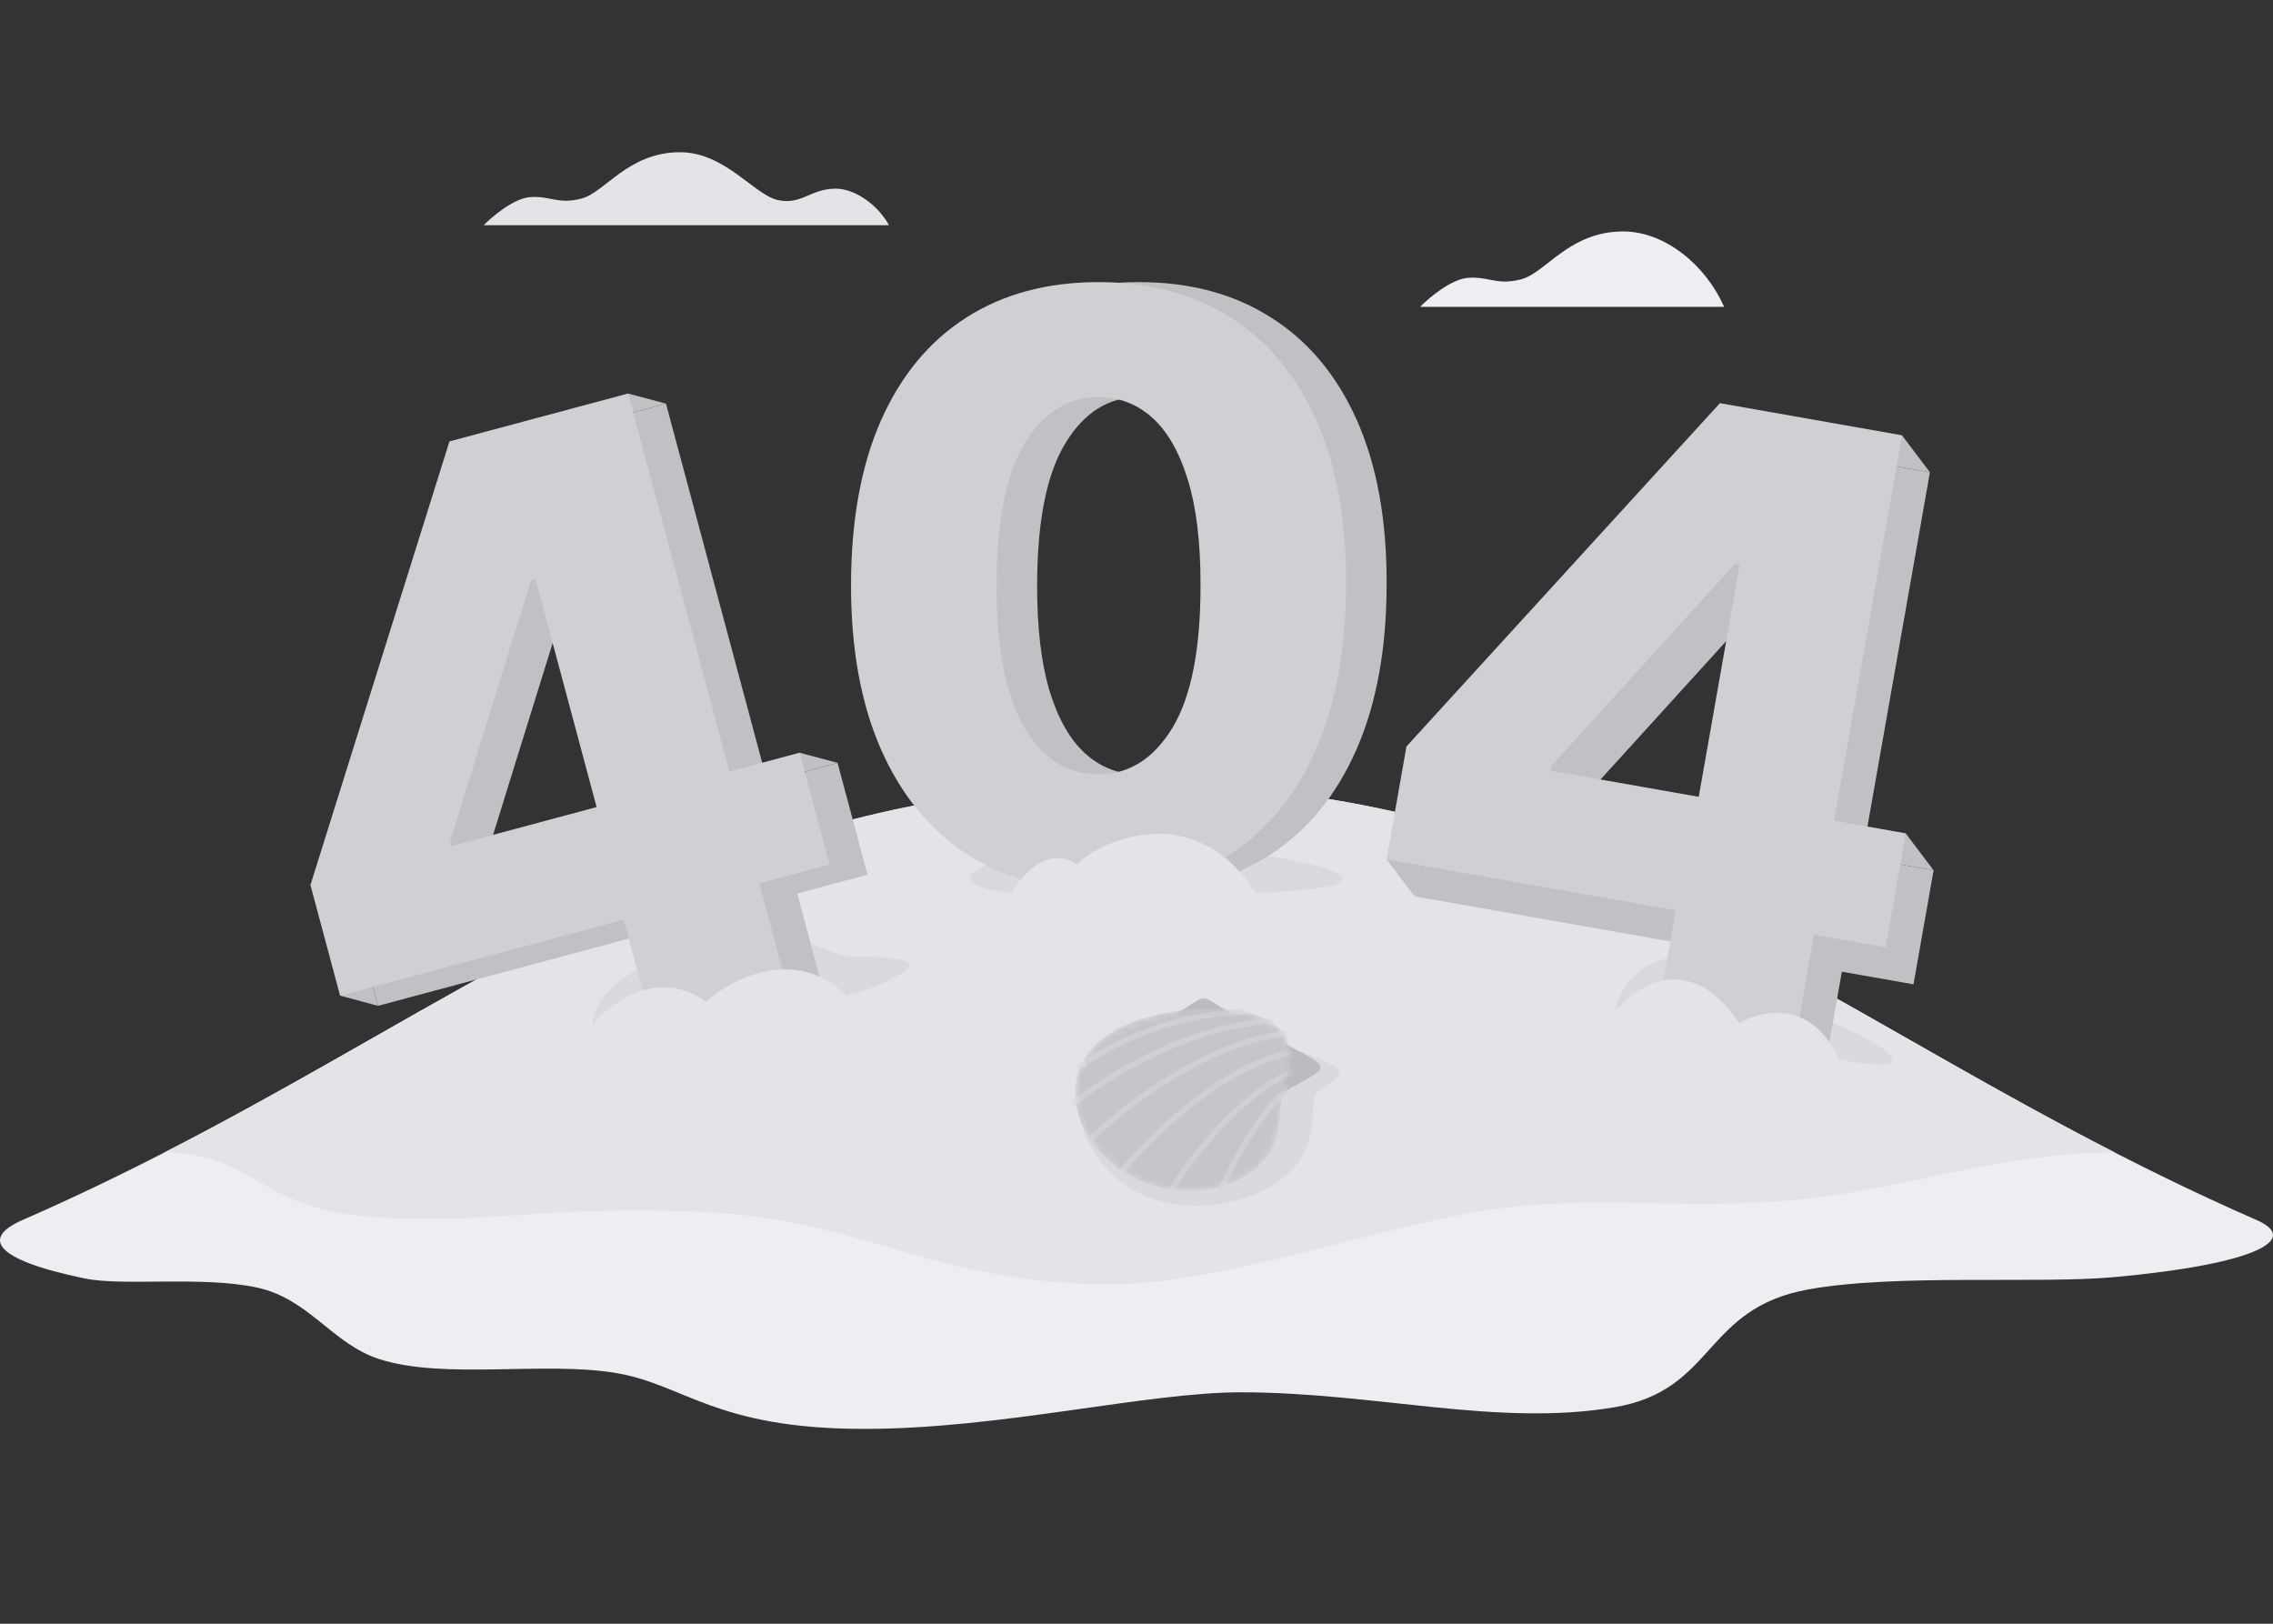
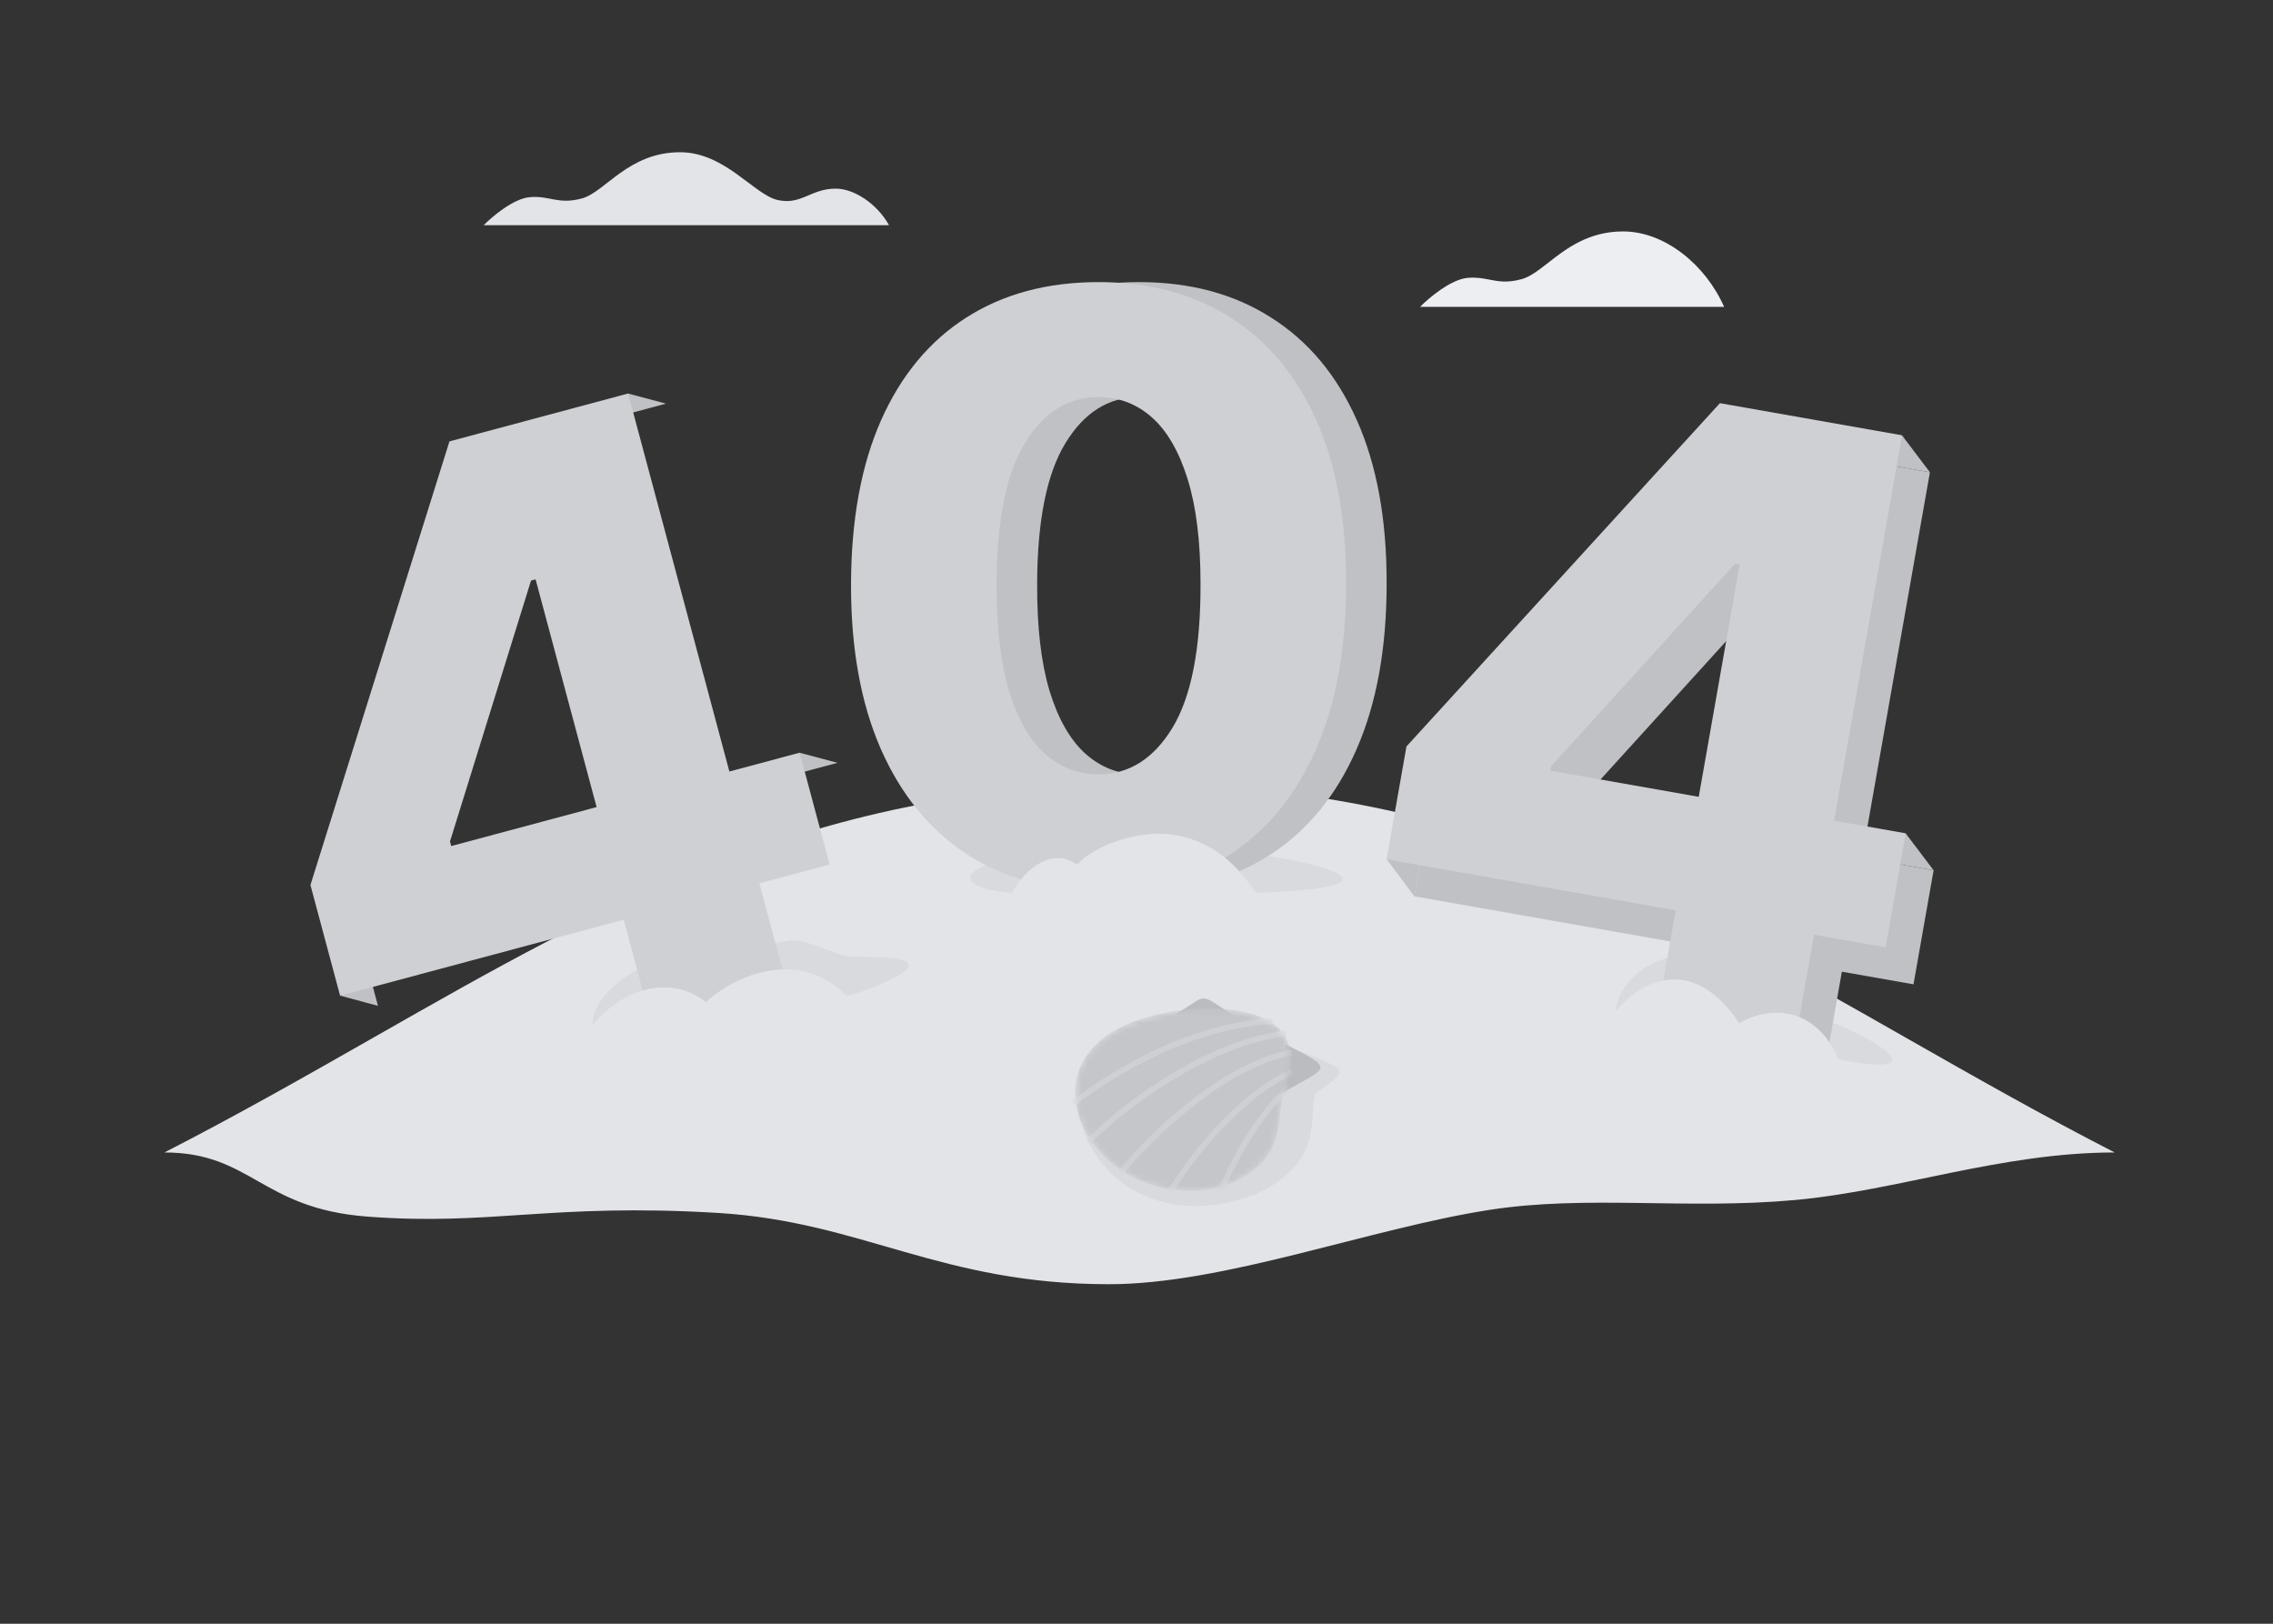
<svg xmlns="http://www.w3.org/2000/svg" width="350" height="250" viewBox="0 0 350 250" fill="none">
  <rect x="0" y="0" width="350" height="250" fill="#333333" stroke="none" />
  <path d="M81.587 30.354C79.086 30.562 75.805 33.322 74.477 34.675H136.892C135.007 31.29 131.454 29.044 128.689 29.044C124.815 29.044 123.42 31.604 119.772 30.801C116.123 29.997 111.644 23.439 104.718 23.439C96.742 23.439 93.183 29.583 89.607 30.55C85.914 31.549 84.714 30.093 81.587 30.354Z" fill="#E2E4E8" />
  <path fill-rule="evenodd" clip-rule="evenodd" d="M226.017 42.778C223.432 42.993 220.041 45.845 218.668 47.244H265.48C262.63 40.774 256.351 35.632 249.922 35.632C244.573 35.632 241.147 38.305 238.39 40.456C236.898 41.62 235.602 42.63 234.305 42.981C232.075 43.585 230.724 43.322 229.342 43.052C228.359 42.861 227.36 42.666 226.017 42.778Z" fill="#ECEEF2" />
-   <path d="M56.874 160.111C40.56 169.403 23.405 179.134 3.465 187.841C-2.776 190.567 -1.156 193.893 13.021 196.834C19.021 198.079 31.113 196.414 39.582 198.241C47.604 199.973 51.161 206.919 58.39 209.25C68.419 212.484 83.833 209.526 94.928 211.409C105.356 213.178 110.195 219.967 132.84 220C153.966 220.046 176.389 214.368 191.073 214.368C211.814 214.368 230.55 219.723 248.594 216.67C264.214 214.028 262.18 201.457 278.461 198.525C292.079 196.072 313.787 197.715 325.623 196.627C347.359 194.629 354.309 190.826 347.473 187.841C327.533 179.134 310.378 169.403 294.065 160.111L293.314 159.683C257.132 139.074 224.952 120.744 175.469 120.744C125.986 120.744 93.806 139.074 57.624 159.683L56.874 160.111Z" fill="#ECEEF2" />
  <path d="M57.625 159.683L56.874 160.111C46.826 165.835 36.458 171.725 25.316 177.44C38.691 177.44 40.169 186.053 56.475 187.307C75.669 188.782 84.817 185.199 110.533 186.749C132.841 188.093 144.734 197.725 170.789 197.725C188.498 197.725 210.888 189.146 229.343 186.281C244.387 183.945 259.62 186.281 276.367 184.765C292.312 183.322 308.177 177.44 325.623 177.44C314.482 171.725 304.114 165.835 294.065 160.111L293.315 159.683C257.133 139.074 224.953 120.744 175.47 120.744C125.987 120.744 93.807 139.074 57.625 159.683Z" fill="#E2E4E8" />
  <path d="M158.136 131.553C145.321 133.996 148.317 136.926 156.008 137.51H191.857C218.227 136.827 203.593 132.723 193.133 131.553C186.431 130.773 169.983 129.294 158.136 131.553Z" fill="#D8DADE" />
  <path d="M259.059 147.139C252.155 147.59 248.863 153.004 248.828 155.453C253.447 156.853 267.118 159.831 281.903 162.867C299.675 166.516 288.166 159.57 281.903 157.366L259.059 147.139Z" fill="#D8DADE" />
  <path d="M103.152 147.677C100.081 147.677 91.234 152.026 91.234 158.03C91.234 158.03 122.902 156.915 134.953 151.806C144.14 147.912 139.355 147.308 131.267 147.31C128.745 147.311 124.342 144.401 121.502 144.837L103.152 147.677Z" fill="#D8DADE" />
  <path fill-rule="evenodd" clip-rule="evenodd" d="M286.709 132.051L290.86 132.783L297.739 133.996L294.643 151.553L283.613 149.608L280.914 164.915L259.619 161.16L262.319 145.853L217.793 138.002L218.798 132.302L220.857 120.625L269.123 67.768L290.293 71.501L297.172 72.714L286.709 132.051ZM243.166 123.63L243.039 124.351L265.864 128.375L272.167 92.629L271.446 92.502L243.166 123.63Z" fill="#BFC1C5" />
  <path d="M297.172 72.714L292.875 67.029L290.293 71.501L297.172 72.714Z" fill="#BFC1C5" />
  <path d="M297.739 133.996L293.441 128.311L290.86 132.783L297.739 133.996Z" fill="#BFC1C5" />
  <path d="M213.519 132.302L217.793 138.002L218.798 132.302L213.519 132.302Z" fill="#BFC1C5" />
  <path fill-rule="evenodd" clip-rule="evenodd" d="M282.419 126.357L293.449 128.302L290.354 145.859L279.324 143.914L276.625 159.221L255.33 155.466L258.029 140.159L213.504 132.308L216.568 114.931L264.834 62.074L292.882 67.02L282.419 126.357ZM238.877 117.936L238.75 118.657L261.574 122.682L267.877 86.935L267.157 86.808L238.877 117.936Z" fill="#CED0D4" />
  <path fill-rule="evenodd" clip-rule="evenodd" d="M175.379 43.434C183.247 43.434 190.028 45.254 195.724 48.895C201.449 52.506 205.852 57.776 208.935 64.705C212.018 71.633 213.545 80.03 213.515 89.894C213.515 99.817 211.974 108.302 208.891 115.348C205.809 122.393 201.419 127.78 195.724 131.509C190.058 135.208 183.276 137.058 175.379 137.058C167.511 137.058 160.729 135.194 155.033 131.465C149.338 127.707 144.948 122.319 141.866 115.303C138.783 108.257 137.256 99.787 137.286 89.894C137.315 80 138.857 71.604 141.911 64.705C144.993 57.776 149.367 52.506 155.033 48.895C160.729 45.254 167.511 43.434 175.379 43.434ZM175.379 61.137C170.711 61.137 166.937 63.501 164.06 68.228C161.183 72.925 159.73 80.147 159.701 89.894C159.671 96.499 160.303 101.974 161.595 106.319C162.916 110.664 164.766 113.909 167.144 116.052C169.522 118.166 172.267 119.223 175.379 119.223C180.076 119.223 183.878 116.83 186.784 112.045C189.691 107.23 191.13 99.846 191.1 89.894C191.1 83.377 190.439 78.004 189.118 73.776C187.797 69.52 185.962 66.348 183.614 64.264C181.265 62.179 178.52 61.137 175.379 61.137Z" fill="#BFC1C5" />
  <path fill-rule="evenodd" clip-rule="evenodd" d="M169.136 43.434C177.004 43.434 183.786 45.254 189.482 48.895C195.207 52.506 199.61 57.776 202.693 64.705C205.775 71.633 207.302 80.03 207.273 89.894C207.273 99.817 205.732 108.302 202.649 115.348C199.567 122.393 195.177 127.78 189.482 131.509C183.816 135.208 177.034 137.058 169.136 137.058C161.268 137.058 154.487 135.194 148.791 131.465C143.096 127.707 138.706 122.319 135.624 115.303C132.541 108.257 131.014 99.787 131.043 89.894C131.073 80 132.615 71.604 135.668 64.705C138.751 57.776 143.125 52.506 148.791 48.895C154.487 45.254 161.268 43.434 169.136 43.434ZM169.136 61.137C164.468 61.137 160.695 63.501 157.818 68.228C154.941 72.925 153.488 80.147 153.458 89.894C153.429 96.499 154.061 101.974 155.352 106.319C156.674 110.664 158.523 113.909 160.901 116.052C163.279 118.166 166.025 119.223 169.136 119.223C173.834 119.223 177.635 116.83 180.542 112.045C183.448 107.23 184.887 99.846 184.858 89.894C184.858 83.377 184.197 78.004 182.876 73.776C181.554 69.52 179.72 66.348 177.371 64.264C175.023 62.179 172.278 61.137 169.136 61.137Z" fill="#CED0D4" />
-   <path fill-rule="evenodd" clip-rule="evenodd" d="M102.551 62.147L118.145 120.346L123.117 119.014L128.964 117.447L133.578 134.668L122.759 137.566L126.782 152.58L105.896 158.177L101.873 143.163L58.202 154.865L57.057 150.594L53.635 137.82L75.041 69.518L96.709 63.712L102.551 62.147ZM87.599 90.953L75.124 131.116L75.313 131.823L97.7 125.825L88.305 90.764L87.599 90.953Z" fill="#BFC1C5" />
  <path d="M102.551 62.147L96.709 60.593L96.709 63.712L102.551 62.147Z" fill="#BFC1C5" />
  <path d="M128.964 117.447L123.117 115.896L123.117 119.014L128.964 117.447Z" fill="#BFC1C5" />
  <path d="M52.378 153.296L58.202 154.865L57.057 150.594L52.378 153.296Z" fill="#BFC1C5" />
  <path fill-rule="evenodd" clip-rule="evenodd" d="M96.718 60.586L112.312 118.786L123.131 115.887L127.745 133.107L116.927 136.006L120.95 151.02L100.063 156.616L96.04 141.602L52.369 153.304L47.802 136.26L69.208 67.958L96.718 60.586ZM81.766 89.393L69.291 129.556L69.48 130.263L91.867 124.264L82.472 89.203L81.766 89.393Z" fill="#CED0D4" />
  <path d="M113.207 159.6H90.051C93.392 153.959 101.725 148.965 108.718 154.269C113.868 149.497 127.178 143.881 134.539 159.6H113.207Z" fill="#E2E4E8" />
  <path d="M267.814 157.532C259.865 145.607 250.369 151.752 246.719 158.85L284.242 166.05C280.51 153.638 271.735 155.2 267.814 157.532Z" fill="#E2E4E8" />
  <path d="M165.838 133.143C162.18 130.339 157.699 133.736 155.836 137.553H193.406C190.513 133.143 186.695 129.352 180.331 128.477C174.99 127.742 168.172 130.402 165.838 133.143Z" fill="#E2E4E8" />
  <path d="M206.288 164.948C206.483 165.684 205.07 166.49 202.59 168.37C201.277 171.483 204.412 179.053 192.931 184.028C179.996 188.735 168.074 183.11 165.727 169.97L197.856 160.968C200.915 162.161 206.012 163.904 206.288 164.948Z" fill="#D8DADE" />
  <path d="M203.299 164.509C203.511 163.546 201.79 162.791 197.97 160.779L195.762 169.193C200.561 166.46 203.119 165.325 203.299 164.509Z" fill="#BABCC0" />
  <path d="M185.208 153.724C185.999 153.617 186.837 154.331 190.181 156.518L180.895 156.23C184.055 154.315 184.416 153.832 185.208 153.724Z" fill="#BABCC0" />
  <mask id="mask0_594_23683" style="mask-type:alpha" maskUnits="userSpaceOnUse" x="165" y="155" width="34" height="29">
    <path d="M192.146 180.803C197.785 177.056 196.593 172.565 197.525 168.677C197.86 167.282 200.181 162.679 197.525 159.014C194.221 154.454 182.642 154.297 174.597 157.279C163.363 161.442 163.461 171.455 170.076 178.072C175.84 183.836 185.721 185.072 192.146 180.803Z" fill="#D9D9D9" />
  </mask>
  <g mask="url(#mask0_594_23683)">
    <path d="M192.146 180.803C197.785 177.056 196.593 172.565 197.525 168.677C197.86 167.282 200.181 162.679 197.525 159.014C194.221 154.454 182.642 154.297 174.597 157.279C163.363 161.442 163.461 171.455 170.076 178.072C175.84 183.836 185.721 185.072 192.146 180.803Z" fill="#C4C6CA" />
    <path d="M187.484 184.095C189.509 180.281 192.101 173.597 198.432 167.326" stroke="#CED0D4" stroke-width="0.889" />
    <path d="M179.984 183.883C183.138 178.364 191.226 168.35 199.021 165.016" stroke="#CED0D4" stroke-width="0.889" />
    <path d="M172.426 180.754C176.805 175.317 188.24 163.962 198.949 162.044" stroke="#CED0D4" stroke-width="0.889" />
    <path d="M167.559 175.867C173.486 169.65 186.712 160.362 198.08 159.099" stroke="#CED0D4" stroke-width="0.889" />
    <path d="M165.141 169.905C179.282 159.366 190.571 157.51 195.939 157.221" stroke="#CED0D4" stroke-width="0.889" />
-     <path d="M166.012 164.377C169.897 161.713 178.795 156.164 192.206 155.714" stroke="#CED0D4" stroke-width="0.889" />
  </g>
</svg>